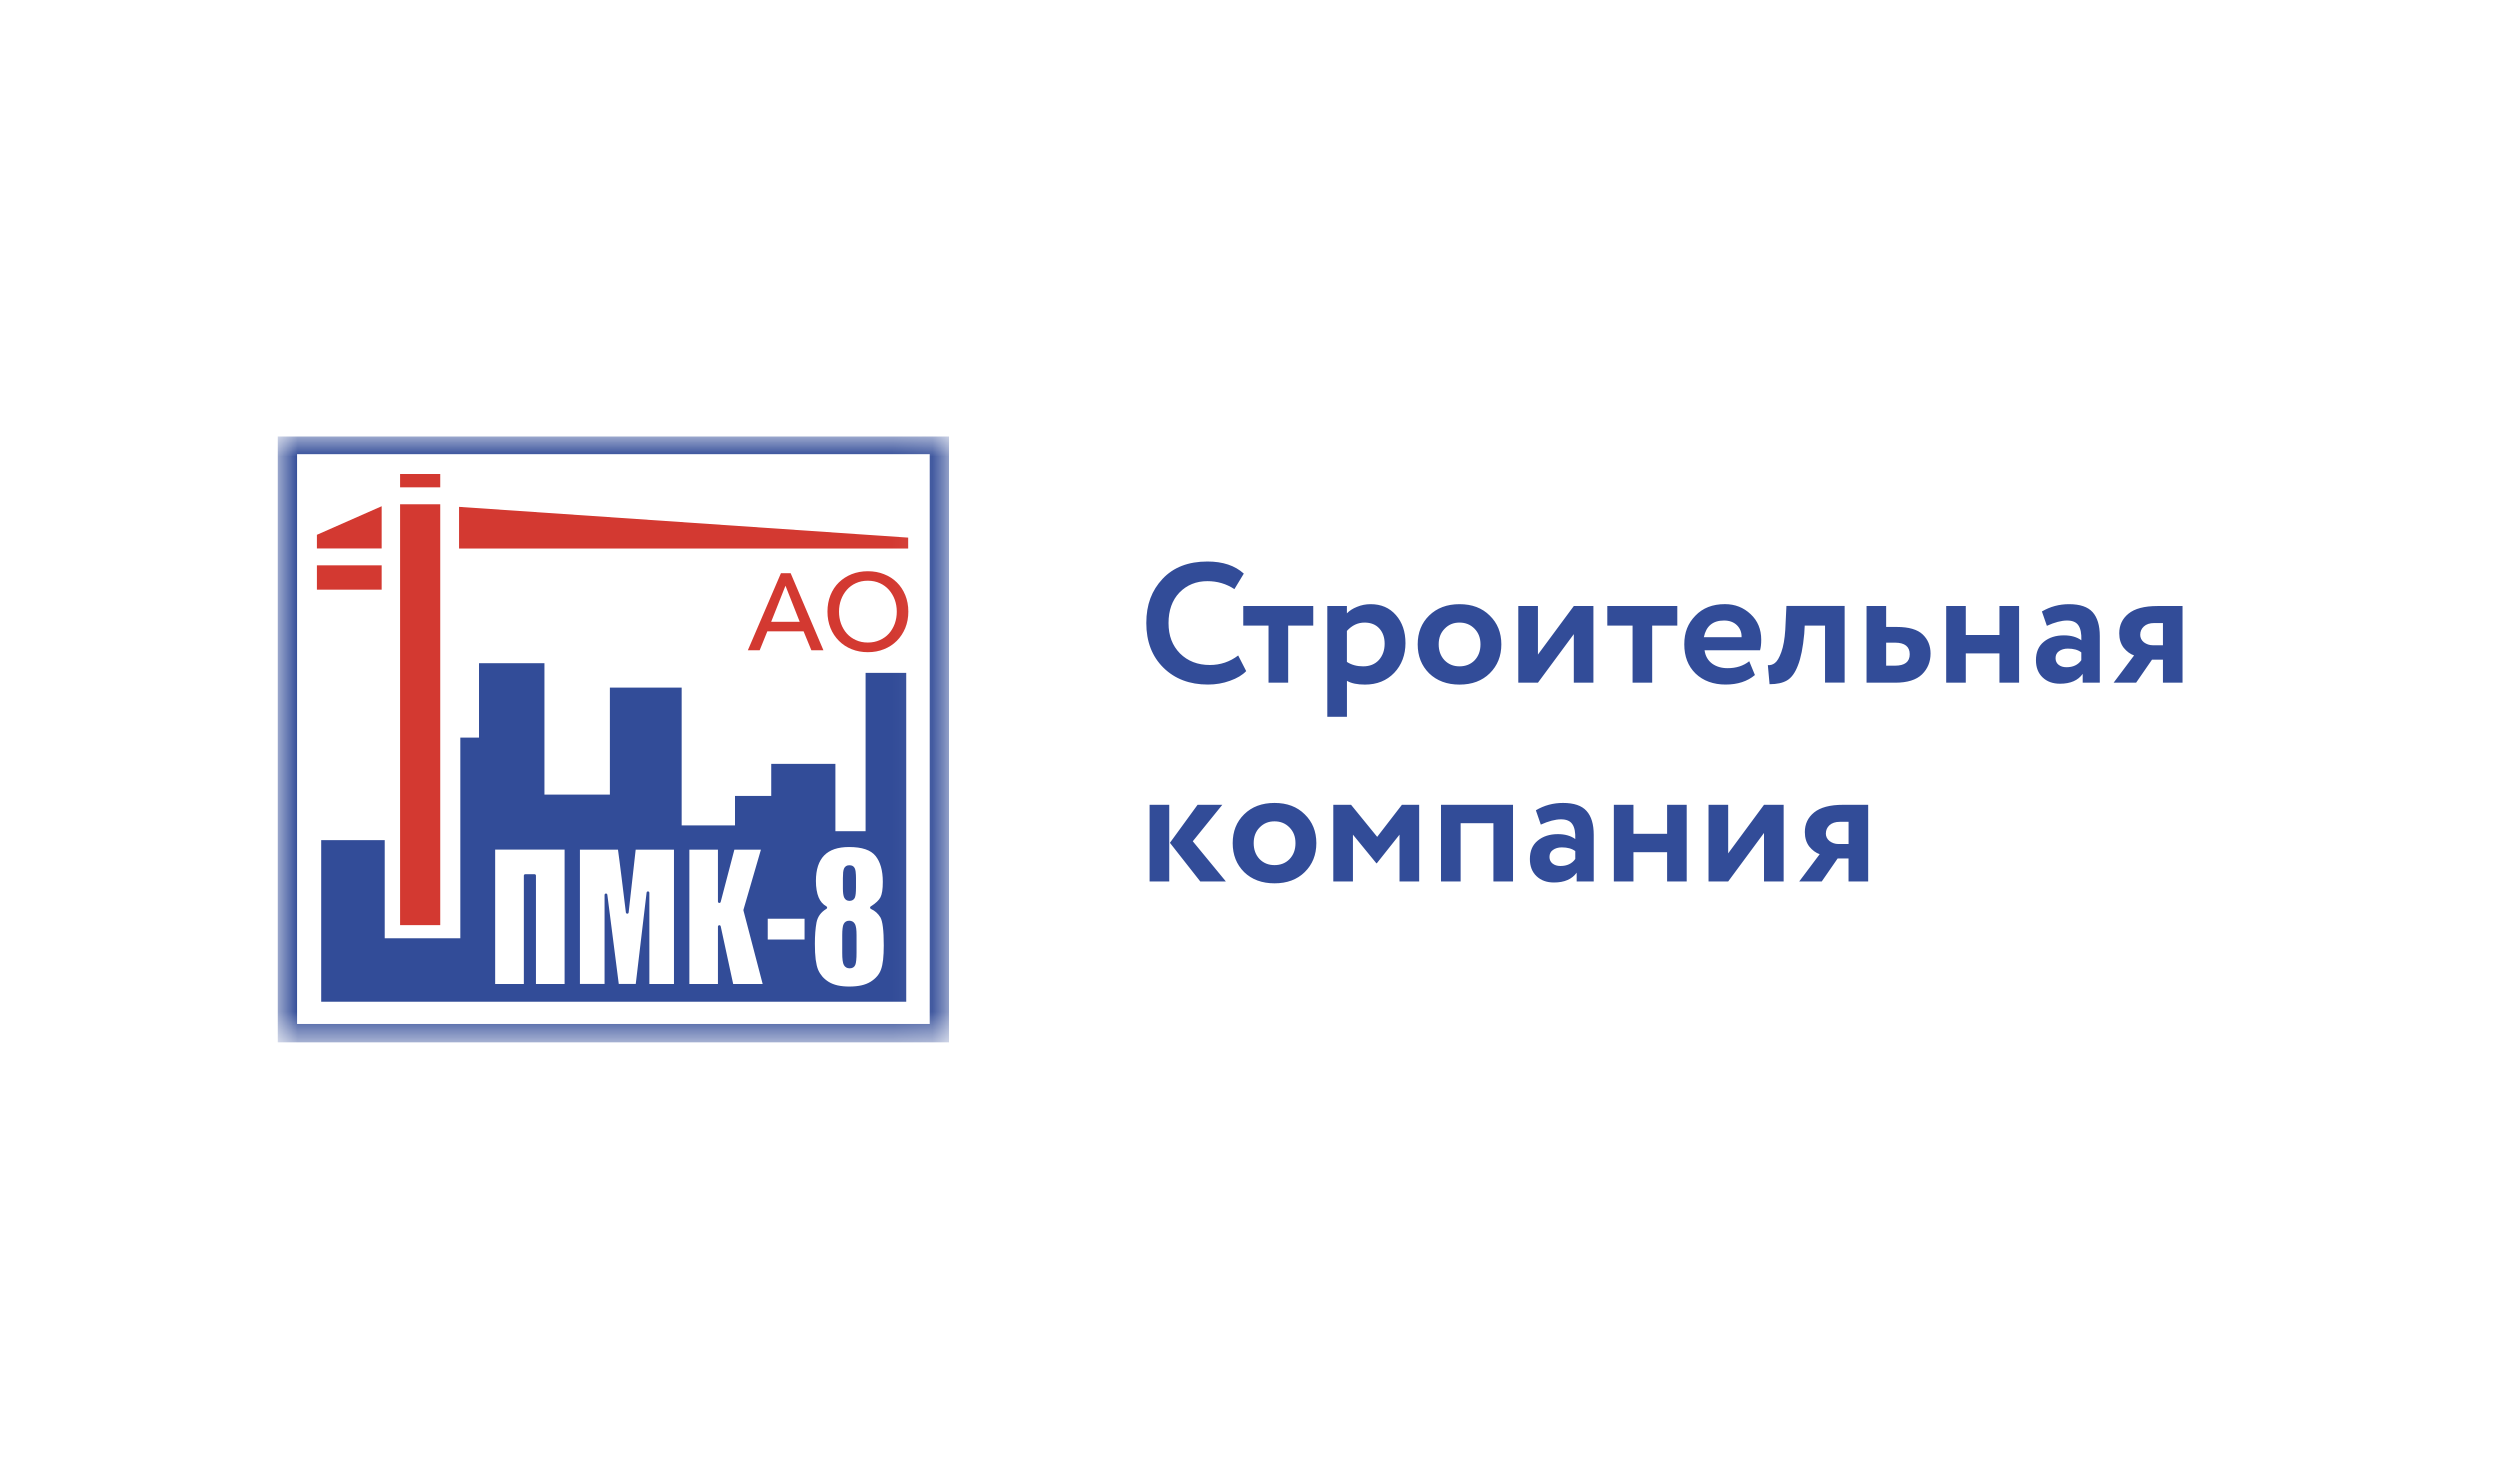
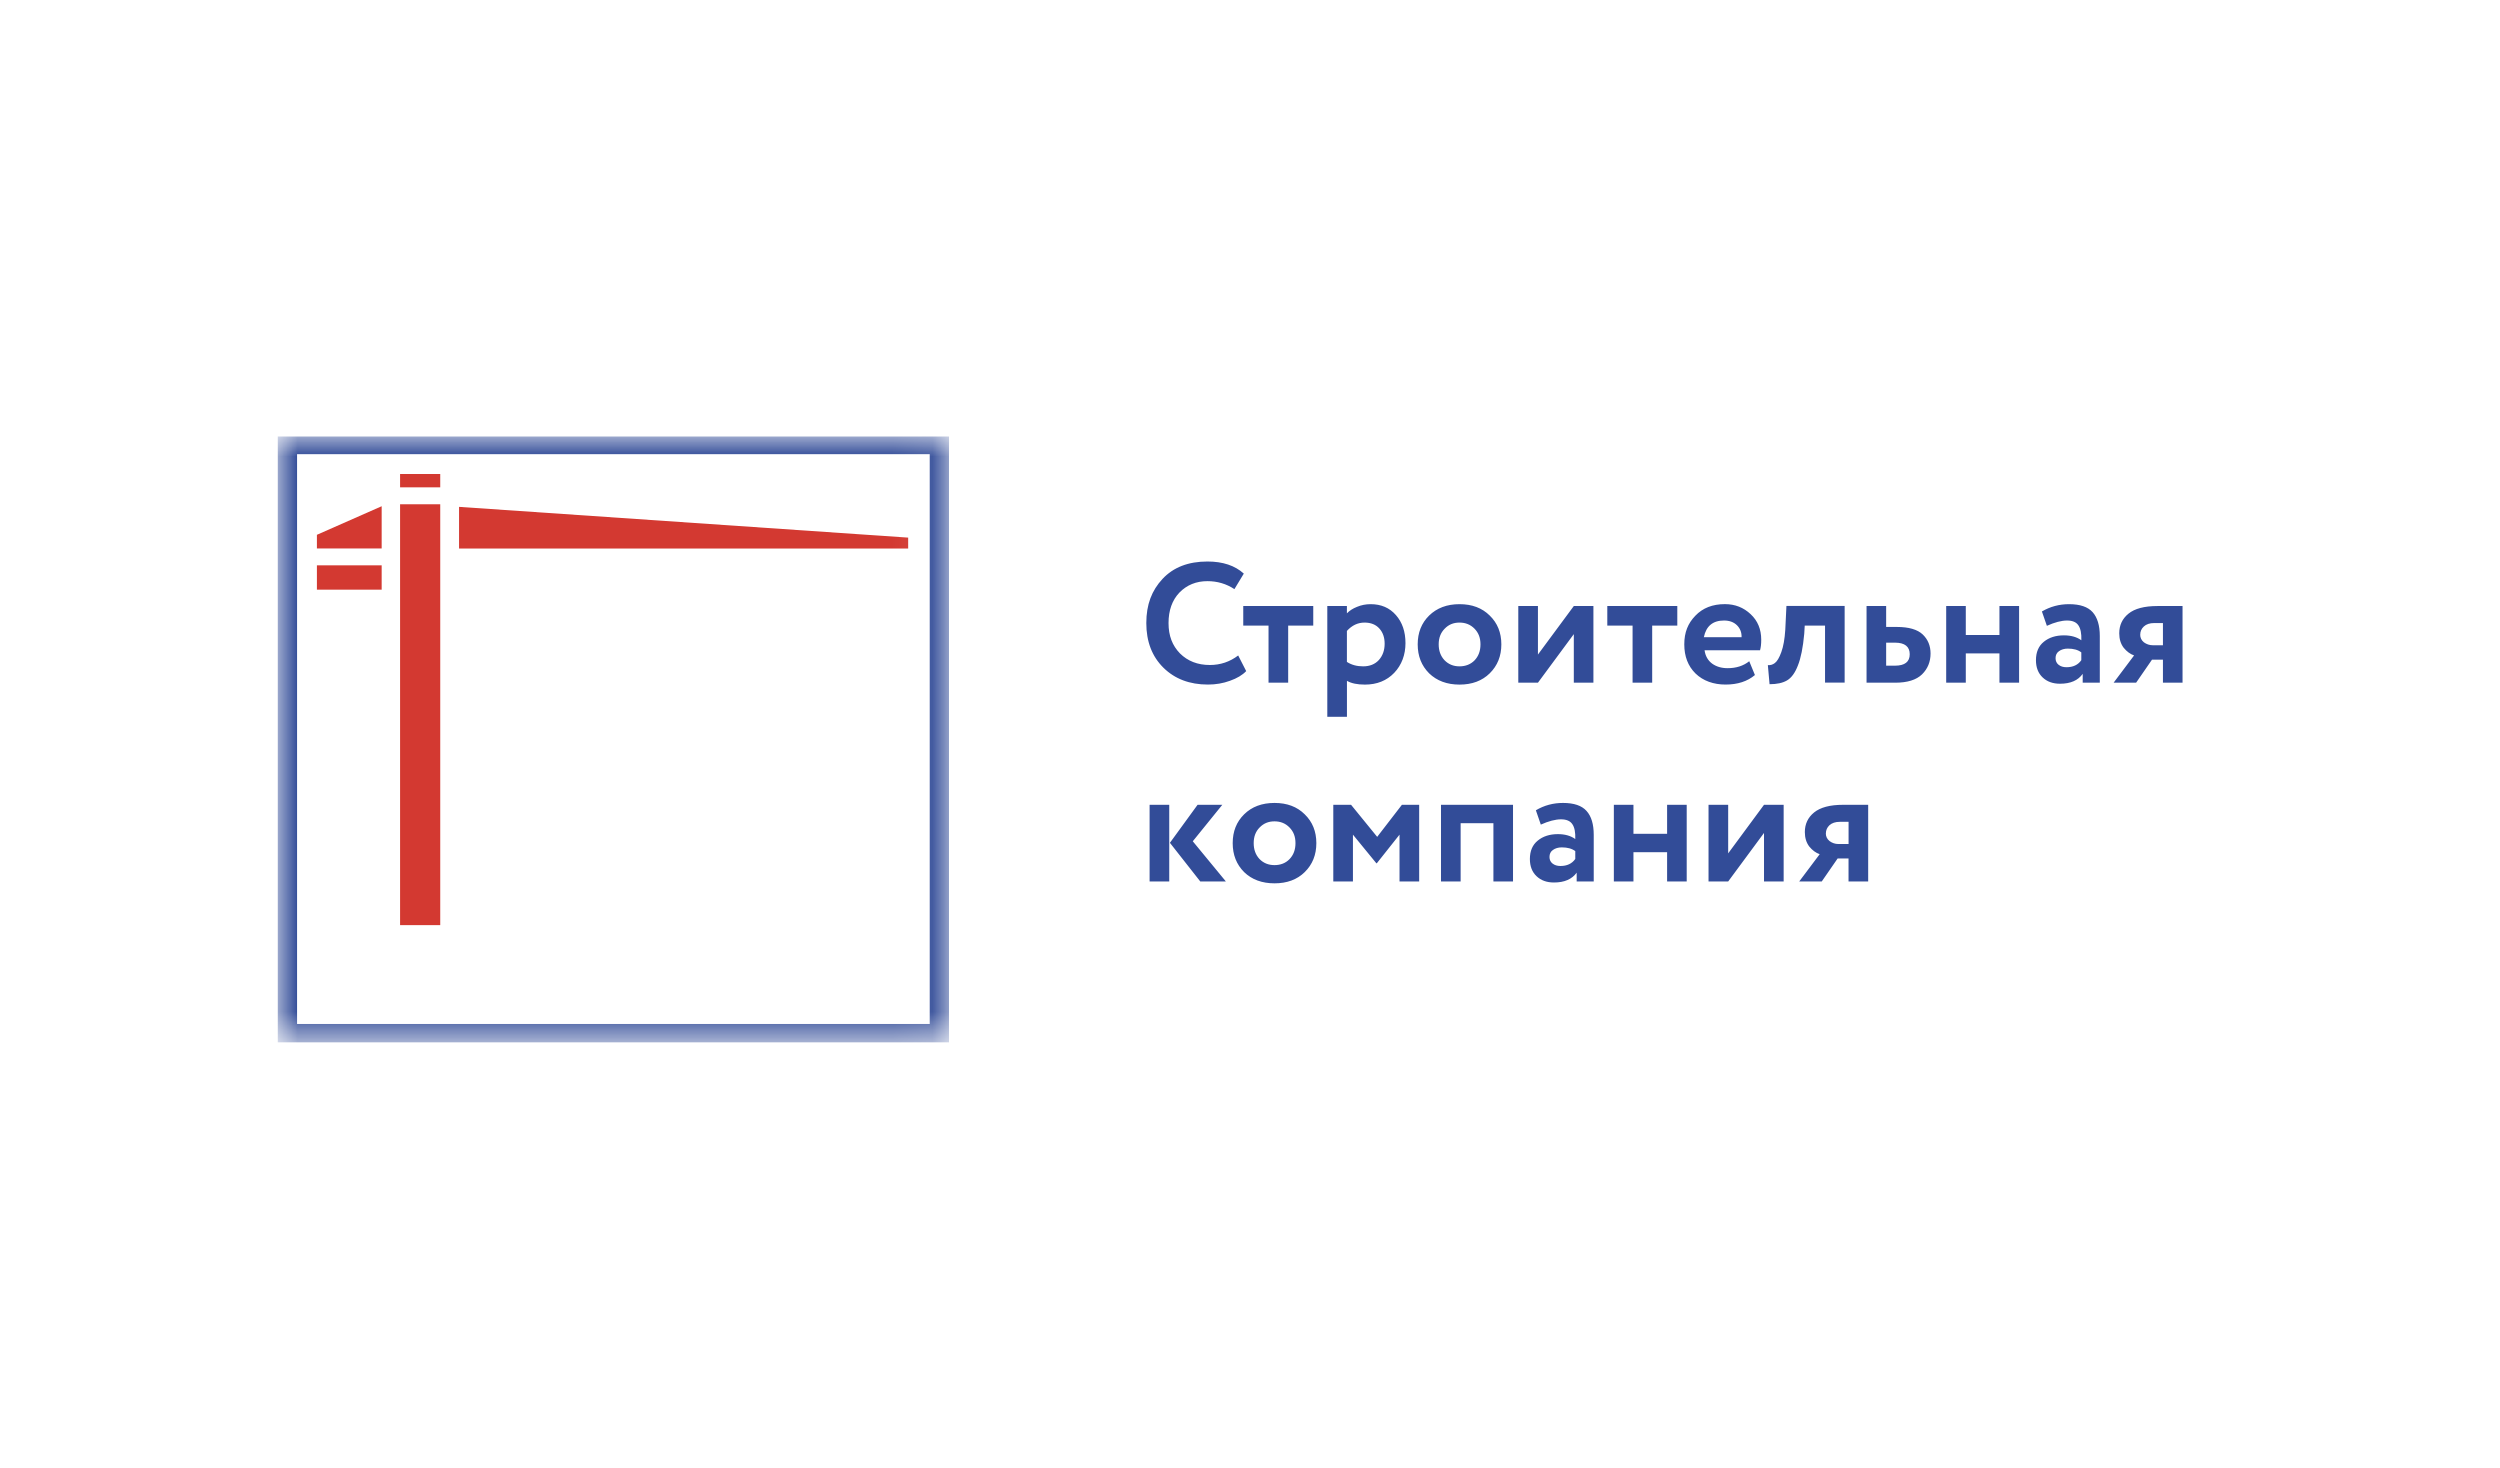
<svg xmlns="http://www.w3.org/2000/svg" width="63" height="37" viewBox="0 0 63 37" fill="none">
-   <rect width="63" height="37" fill="white" />
  <mask id="mask0_3301_11078" style="mask-type:luminance" maskUnits="userSpaceOnUse" x="7" y="11" width="17" height="16">
    <path d="M23.916 11H7V26.267H23.916V11Z" fill="white" />
  </mask>
  <g mask="url(#mask0_3301_11078)">
    <path fill-rule="evenodd" clip-rule="evenodd" d="M7 11H23.915V26.267H7V11ZM7.486 11.445H23.429V25.804H7.486V11.445Z" fill="#324C98" />
    <path fill-rule="evenodd" clip-rule="evenodd" d="M7.986 14.859H9.618V14.246H7.986V14.859ZM11.568 13.823H22.886V13.548L11.568 12.773V13.823ZM10.082 12.707H11.094V23.313H10.082V12.707ZM10.082 12.28H11.094V11.945H10.082V12.28ZM7.986 13.821H9.618V12.757L7.986 13.477V13.821Z" fill="#D33931" />
-     <path fill-rule="evenodd" clip-rule="evenodd" d="M8.094 25.244H22.837V16.957H21.813V20.947H21.052V19.25H19.435V20.057H18.522V20.8H17.178V17.327H15.369V20.024H13.72V16.713H12.071V18.587H11.6V23.644H9.695V21.172H8.094V25.243V25.244ZM13.506 24.796H14.228V21.41H12.478V24.796H13.201V22.065C13.201 22.046 13.216 22.03 13.236 22.03H13.471C13.49 22.03 13.506 22.045 13.506 22.065V24.796ZM16.984 24.796V21.412H16.019L15.842 22.992C15.842 23.009 15.829 23.023 15.812 23.025C15.793 23.027 15.775 23.014 15.772 22.994L15.664 22.114C15.646 21.967 15.629 21.835 15.614 21.72C15.6 21.612 15.587 21.509 15.573 21.411H14.614V24.795H15.235V22.552C15.235 22.534 15.249 22.519 15.266 22.517C15.285 22.514 15.302 22.528 15.305 22.547L15.593 24.795H16.021L16.294 22.496C16.295 22.477 16.31 22.463 16.329 22.463C16.347 22.463 16.364 22.479 16.364 22.499V24.796H16.985H16.984ZM20.275 23.677V23.152H19.347V23.677H20.275ZM22.086 22.995C22.046 22.959 22 22.929 21.947 22.905C21.941 22.902 21.935 22.897 21.931 22.891C21.921 22.875 21.926 22.853 21.942 22.842C22.006 22.803 22.058 22.763 22.099 22.724C22.139 22.686 22.169 22.648 22.188 22.611C22.207 22.572 22.222 22.522 22.232 22.458C22.242 22.393 22.247 22.315 22.247 22.223C22.247 22.079 22.231 21.953 22.2 21.844C22.169 21.735 22.123 21.644 22.063 21.569C22.003 21.495 21.919 21.439 21.81 21.402C21.698 21.364 21.56 21.345 21.396 21.345C21.256 21.345 21.133 21.363 21.028 21.398C20.924 21.434 20.838 21.487 20.769 21.557C20.701 21.627 20.649 21.716 20.614 21.822C20.579 21.93 20.561 22.056 20.561 22.201C20.561 22.285 20.567 22.362 20.579 22.43C20.59 22.499 20.607 22.56 20.629 22.613C20.651 22.665 20.678 22.71 20.711 22.748C20.743 22.785 20.781 22.815 20.824 22.839C20.83 22.842 20.835 22.847 20.838 22.853C20.849 22.869 20.844 22.891 20.827 22.902C20.756 22.945 20.7 22.995 20.658 23.053C20.617 23.111 20.59 23.175 20.576 23.247C20.562 23.322 20.552 23.404 20.545 23.494C20.538 23.584 20.535 23.68 20.535 23.784C20.535 23.939 20.541 24.071 20.555 24.18C20.57 24.288 20.59 24.375 20.617 24.439C20.644 24.502 20.681 24.56 20.724 24.61C20.769 24.661 20.823 24.706 20.886 24.745C20.949 24.784 21.023 24.812 21.108 24.832C21.195 24.851 21.293 24.861 21.403 24.861C21.513 24.861 21.618 24.851 21.708 24.831C21.796 24.811 21.872 24.781 21.937 24.741L21.939 24.74C22.004 24.699 22.059 24.653 22.103 24.601C22.146 24.55 22.18 24.494 22.201 24.432C22.225 24.368 22.242 24.286 22.254 24.186C22.265 24.085 22.271 23.966 22.271 23.827C22.271 23.638 22.264 23.482 22.249 23.363C22.235 23.247 22.213 23.165 22.186 23.118C22.157 23.07 22.123 23.029 22.083 22.993L22.086 22.995ZM21.563 21.98C21.568 22.02 21.571 22.07 21.571 22.129V22.366C21.571 22.427 21.568 22.479 21.564 22.522C21.559 22.565 21.552 22.598 21.542 22.621V22.623C21.529 22.649 21.512 22.669 21.488 22.682C21.466 22.695 21.439 22.702 21.407 22.702C21.376 22.702 21.352 22.695 21.329 22.682C21.307 22.669 21.29 22.65 21.276 22.624L21.275 22.622C21.263 22.599 21.255 22.567 21.249 22.527C21.244 22.489 21.241 22.444 21.241 22.39V22.128C21.241 22.071 21.243 22.024 21.247 21.983C21.252 21.942 21.259 21.91 21.27 21.886C21.282 21.859 21.299 21.838 21.323 21.824C21.345 21.81 21.372 21.804 21.404 21.804C21.436 21.804 21.462 21.809 21.485 21.821C21.508 21.834 21.526 21.853 21.539 21.878V21.879C21.55 21.902 21.559 21.934 21.564 21.977L21.563 21.98ZM21.576 23.396C21.582 23.442 21.585 23.499 21.585 23.566V24.008C21.585 24.084 21.583 24.148 21.577 24.198C21.572 24.251 21.564 24.291 21.553 24.316C21.541 24.345 21.522 24.366 21.498 24.381C21.474 24.395 21.445 24.402 21.412 24.402C21.378 24.402 21.352 24.395 21.327 24.382C21.302 24.368 21.282 24.348 21.266 24.32C21.252 24.295 21.241 24.256 21.234 24.203C21.227 24.153 21.224 24.09 21.224 24.015V23.566C21.224 23.497 21.227 23.44 21.233 23.394C21.238 23.346 21.248 23.308 21.261 23.284C21.275 23.256 21.294 23.236 21.318 23.222C21.342 23.209 21.369 23.202 21.401 23.202C21.432 23.202 21.46 23.209 21.485 23.223C21.509 23.236 21.528 23.256 21.543 23.283L21.545 23.285C21.559 23.311 21.569 23.348 21.576 23.397V23.396ZM18.735 22.926L19.175 21.412H18.506L18.162 22.726C18.159 22.742 18.145 22.755 18.127 22.755C18.108 22.755 18.092 22.739 18.092 22.719V21.412H17.372V24.796H18.092V23.351C18.092 23.334 18.104 23.32 18.12 23.316C18.139 23.311 18.158 23.324 18.162 23.343L18.476 24.796H19.219L18.735 22.945C18.734 22.939 18.734 22.932 18.735 22.926Z" fill="#324C98" />
-     <path d="M19.145 16.386H18.846L19.68 14.444H19.924L20.75 16.386H20.446L20.25 15.909H19.337L19.144 16.386H19.145ZM19.433 15.67H20.153L19.794 14.76L19.433 15.67ZM22.89 15.413C22.89 15.563 22.864 15.701 22.813 15.826C22.761 15.951 22.69 16.059 22.6 16.149C22.509 16.24 22.402 16.31 22.276 16.36C22.151 16.411 22.016 16.435 21.869 16.435C21.722 16.435 21.587 16.41 21.462 16.36C21.338 16.31 21.231 16.24 21.141 16.149C21.05 16.058 20.979 15.951 20.928 15.826C20.878 15.701 20.852 15.563 20.852 15.413C20.852 15.264 20.878 15.123 20.928 14.998C20.979 14.872 21.05 14.765 21.141 14.676C21.232 14.588 21.339 14.519 21.462 14.469C21.587 14.42 21.722 14.395 21.869 14.395C22.016 14.395 22.152 14.419 22.276 14.469C22.402 14.518 22.51 14.587 22.6 14.676C22.691 14.765 22.761 14.872 22.813 14.998C22.864 15.122 22.89 15.261 22.89 15.413ZM22.599 15.413C22.599 15.307 22.582 15.207 22.548 15.113C22.513 15.018 22.464 14.936 22.401 14.864C22.338 14.793 22.261 14.736 22.172 14.696C22.082 14.655 21.981 14.634 21.868 14.634C21.756 14.634 21.658 14.655 21.568 14.696C21.479 14.736 21.402 14.793 21.34 14.864C21.277 14.936 21.229 15.018 21.194 15.113C21.16 15.207 21.143 15.307 21.143 15.413C21.143 15.519 21.16 15.623 21.194 15.717C21.229 15.812 21.278 15.895 21.341 15.966C21.404 16.036 21.48 16.091 21.57 16.131C21.658 16.172 21.758 16.192 21.868 16.192C21.979 16.192 22.079 16.172 22.17 16.131C22.261 16.091 22.338 16.036 22.401 15.966C22.464 15.895 22.513 15.812 22.548 15.717C22.582 15.622 22.599 15.521 22.599 15.413Z" fill="#D33931" />
  </g>
  <path d="M31.202 16.517L31.404 16.912C31.309 17.012 31.173 17.093 30.995 17.156C30.82 17.22 30.636 17.251 30.44 17.251C29.979 17.251 29.605 17.109 29.318 16.826C29.031 16.542 28.887 16.167 28.887 15.701C28.887 15.234 29.024 14.88 29.296 14.588C29.569 14.296 29.946 14.15 30.428 14.15C30.815 14.15 31.12 14.252 31.344 14.455L31.107 14.846C30.904 14.712 30.677 14.645 30.428 14.645C30.144 14.645 29.909 14.741 29.722 14.932C29.539 15.124 29.447 15.381 29.447 15.701C29.447 16.022 29.543 16.268 29.735 16.466C29.93 16.66 30.181 16.758 30.488 16.758C30.755 16.758 30.993 16.677 31.202 16.518V16.517ZM31.33 15.765V15.272H33.094V15.765H32.462V17.204H31.967V15.765H31.33ZM33.448 18.063V15.272H33.942V15.456C34.006 15.39 34.09 15.335 34.196 15.293C34.305 15.247 34.42 15.225 34.541 15.225C34.804 15.225 35.016 15.316 35.177 15.5C35.338 15.683 35.418 15.919 35.418 16.208C35.418 16.498 35.323 16.758 35.134 16.956C34.945 17.153 34.698 17.252 34.395 17.252C34.202 17.252 34.052 17.22 33.943 17.157V18.063H33.449L33.448 18.063ZM34.386 15.689C34.217 15.689 34.069 15.759 33.942 15.899V16.68C34.057 16.755 34.193 16.792 34.351 16.792C34.517 16.792 34.649 16.739 34.747 16.633C34.844 16.524 34.893 16.387 34.893 16.221C34.893 16.063 34.848 15.936 34.76 15.839C34.671 15.739 34.546 15.689 34.386 15.689ZM36.014 16.968C35.822 16.776 35.726 16.533 35.726 16.238C35.726 15.943 35.822 15.701 36.014 15.512C36.21 15.321 36.464 15.225 36.78 15.225C37.096 15.225 37.349 15.321 37.541 15.512C37.736 15.701 37.834 15.943 37.834 16.238C37.834 16.533 37.736 16.776 37.541 16.968C37.349 17.157 37.095 17.252 36.78 17.252C36.465 17.252 36.21 17.157 36.014 16.968ZM36.255 16.238C36.255 16.399 36.303 16.532 36.401 16.637C36.502 16.741 36.627 16.792 36.779 16.792C36.931 16.792 37.06 16.742 37.158 16.642C37.258 16.538 37.308 16.404 37.308 16.238C37.308 16.072 37.258 15.946 37.158 15.843C37.057 15.74 36.931 15.689 36.779 15.689C36.627 15.689 36.505 15.74 36.406 15.843C36.305 15.944 36.255 16.075 36.255 16.238ZM38.756 17.204H38.261V15.272H38.756V16.495L39.66 15.272H40.154V17.204H39.66V15.98L38.756 17.204ZM40.504 15.765V15.272H42.268V15.765H41.635V17.204H41.141V15.765H40.504ZM44.081 16.663L44.224 17.011C44.034 17.171 43.788 17.251 43.484 17.251C43.18 17.251 42.919 17.158 42.727 16.972C42.538 16.786 42.444 16.541 42.444 16.237C42.444 15.933 42.537 15.708 42.723 15.516C42.909 15.321 43.157 15.224 43.467 15.224C43.722 15.224 43.938 15.309 44.116 15.477C44.294 15.643 44.383 15.858 44.383 16.121C44.383 16.23 44.373 16.319 44.353 16.387H42.955C42.975 16.531 43.039 16.643 43.144 16.722C43.25 16.799 43.381 16.838 43.536 16.838C43.754 16.838 43.936 16.779 44.082 16.662L44.081 16.663ZM43.445 15.637C43.164 15.637 42.995 15.777 42.937 16.057H43.888C43.891 15.937 43.852 15.837 43.772 15.757C43.691 15.677 43.582 15.637 43.445 15.637ZM45.991 17.204V15.765H45.479L45.467 15.971C45.435 16.318 45.382 16.584 45.307 16.77C45.236 16.956 45.144 17.082 45.032 17.147C44.923 17.211 44.776 17.242 44.593 17.242L44.55 16.761C44.613 16.767 44.672 16.75 44.726 16.709C44.784 16.666 44.838 16.575 44.889 16.434C44.941 16.291 44.974 16.104 44.989 15.872L45.018 15.27H46.485V17.202H45.99L45.991 17.204ZM47.037 17.204V15.272H47.531V15.799H47.798C48.102 15.799 48.32 15.863 48.452 15.988C48.584 16.114 48.65 16.274 48.65 16.469C48.65 16.678 48.578 16.853 48.435 16.994C48.291 17.134 48.066 17.204 47.759 17.204H47.037ZM47.755 16.195H47.531V16.775H47.751C48.001 16.775 48.125 16.679 48.125 16.487C48.125 16.295 48.001 16.195 47.755 16.195ZM50.386 17.204V16.466H49.538V17.204H49.044V15.272H49.538V16.002H50.386V15.272H50.881V17.204H50.386ZM51.581 15.77L51.456 15.409C51.666 15.286 51.894 15.225 52.14 15.225C52.416 15.225 52.613 15.292 52.734 15.426C52.854 15.561 52.915 15.761 52.915 16.028V17.204H52.484V16.981C52.367 17.147 52.176 17.23 51.912 17.23C51.731 17.23 51.585 17.177 51.474 17.071C51.362 16.965 51.306 16.82 51.306 16.637C51.306 16.434 51.372 16.28 51.504 16.173C51.636 16.065 51.805 16.011 52.011 16.011C52.189 16.011 52.335 16.052 52.45 16.135C52.456 15.966 52.431 15.841 52.377 15.761C52.323 15.678 52.227 15.637 52.089 15.637C51.951 15.637 51.776 15.682 51.581 15.771L51.581 15.77ZM52.075 16.814C52.241 16.814 52.367 16.755 52.449 16.637V16.44C52.366 16.376 52.253 16.345 52.11 16.345C52.021 16.345 51.946 16.367 51.886 16.41C51.829 16.45 51.8 16.509 51.8 16.586C51.8 16.657 51.826 16.713 51.877 16.753C51.929 16.794 51.995 16.814 52.075 16.814ZM54.368 15.272H55V17.204H54.506V16.624H54.23L53.83 17.204H53.263L53.779 16.517C53.681 16.483 53.594 16.418 53.517 16.324C53.442 16.226 53.405 16.104 53.405 15.959C53.405 15.756 53.482 15.591 53.637 15.465C53.795 15.336 54.039 15.272 54.368 15.272H54.368ZM53.933 15.993C53.933 16.071 53.964 16.136 54.027 16.187C54.094 16.235 54.167 16.26 54.247 16.26H54.506V15.701H54.286C54.174 15.701 54.086 15.73 54.024 15.788C53.963 15.845 53.934 15.913 53.934 15.993H53.933ZM30.802 20.281L30.058 21.2L30.892 22.213H30.247L29.482 21.239L30.179 20.281H30.802ZM28.97 22.213V20.281H29.465V22.213H28.97ZM31.352 21.977C31.16 21.785 31.064 21.542 31.064 21.247C31.064 20.952 31.16 20.71 31.352 20.521C31.547 20.329 31.802 20.234 32.118 20.234C32.433 20.234 32.687 20.329 32.879 20.521C33.074 20.71 33.172 20.952 33.172 21.247C33.172 21.542 33.074 21.785 32.879 21.977C32.687 22.166 32.433 22.26 32.118 22.26C31.803 22.26 31.547 22.166 31.352 21.977ZM31.593 21.247C31.593 21.408 31.641 21.541 31.738 21.646C31.839 21.75 31.965 21.801 32.117 21.801C32.269 21.801 32.398 21.751 32.495 21.651C32.596 21.547 32.646 21.413 32.646 21.247C32.646 21.081 32.596 20.955 32.495 20.852C32.395 20.749 32.269 20.698 32.117 20.698C31.965 20.698 31.843 20.749 31.743 20.852C31.642 20.953 31.593 21.084 31.593 21.247ZM33.599 22.213V20.281H34.047L34.705 21.089L35.328 20.281H35.763V22.213H35.268V21.033L34.696 21.754H34.684L34.094 21.033V22.213H33.6H33.599ZM37.634 22.213V20.745H36.808V22.213H36.313V20.281H38.128V22.213H37.634ZM38.828 20.779L38.704 20.419C38.913 20.295 39.141 20.234 39.388 20.234C39.663 20.234 39.861 20.301 39.981 20.436C40.102 20.57 40.162 20.77 40.162 21.037V22.213H39.732V21.991C39.614 22.156 39.423 22.239 39.16 22.239C38.979 22.239 38.833 22.187 38.721 22.08C38.609 21.974 38.553 21.83 38.553 21.647C38.553 21.444 38.62 21.289 38.752 21.183C38.883 21.075 39.053 21.02 39.259 21.02C39.437 21.02 39.583 21.062 39.697 21.144C39.703 20.976 39.679 20.851 39.624 20.771C39.57 20.688 39.474 20.647 39.336 20.647C39.199 20.647 39.023 20.692 38.829 20.78L38.828 20.779ZM39.323 21.823C39.489 21.823 39.614 21.764 39.697 21.646V21.448C39.613 21.385 39.5 21.354 39.357 21.354C39.269 21.354 39.194 21.376 39.134 21.419C39.076 21.459 39.047 21.518 39.047 21.595C39.047 21.666 39.073 21.722 39.125 21.762C39.176 21.802 39.242 21.823 39.323 21.823ZM42.011 22.213V21.475H41.163V22.213H40.669V20.281H41.163V21.011H42.011V20.281H42.505V22.213H42.011ZM43.55 22.213H43.055V20.281H43.55V21.505L44.453 20.281H44.948V22.213H44.453V20.99L43.55 22.213ZM46.445 20.281H47.078V22.213H46.583V21.634H46.308L45.908 22.213H45.34L45.856 21.526C45.759 21.492 45.672 21.428 45.594 21.333C45.52 21.236 45.482 21.114 45.482 20.968C45.482 20.765 45.56 20.6 45.715 20.474C45.873 20.346 46.116 20.281 46.446 20.281H46.445ZM46.011 21.002C46.011 21.08 46.042 21.144 46.106 21.196C46.172 21.244 46.245 21.269 46.325 21.269H46.584V20.71H46.364C46.252 20.71 46.165 20.739 46.102 20.796C46.042 20.854 46.012 20.922 46.012 21.002H46.011Z" fill="#324C98" />
</svg>